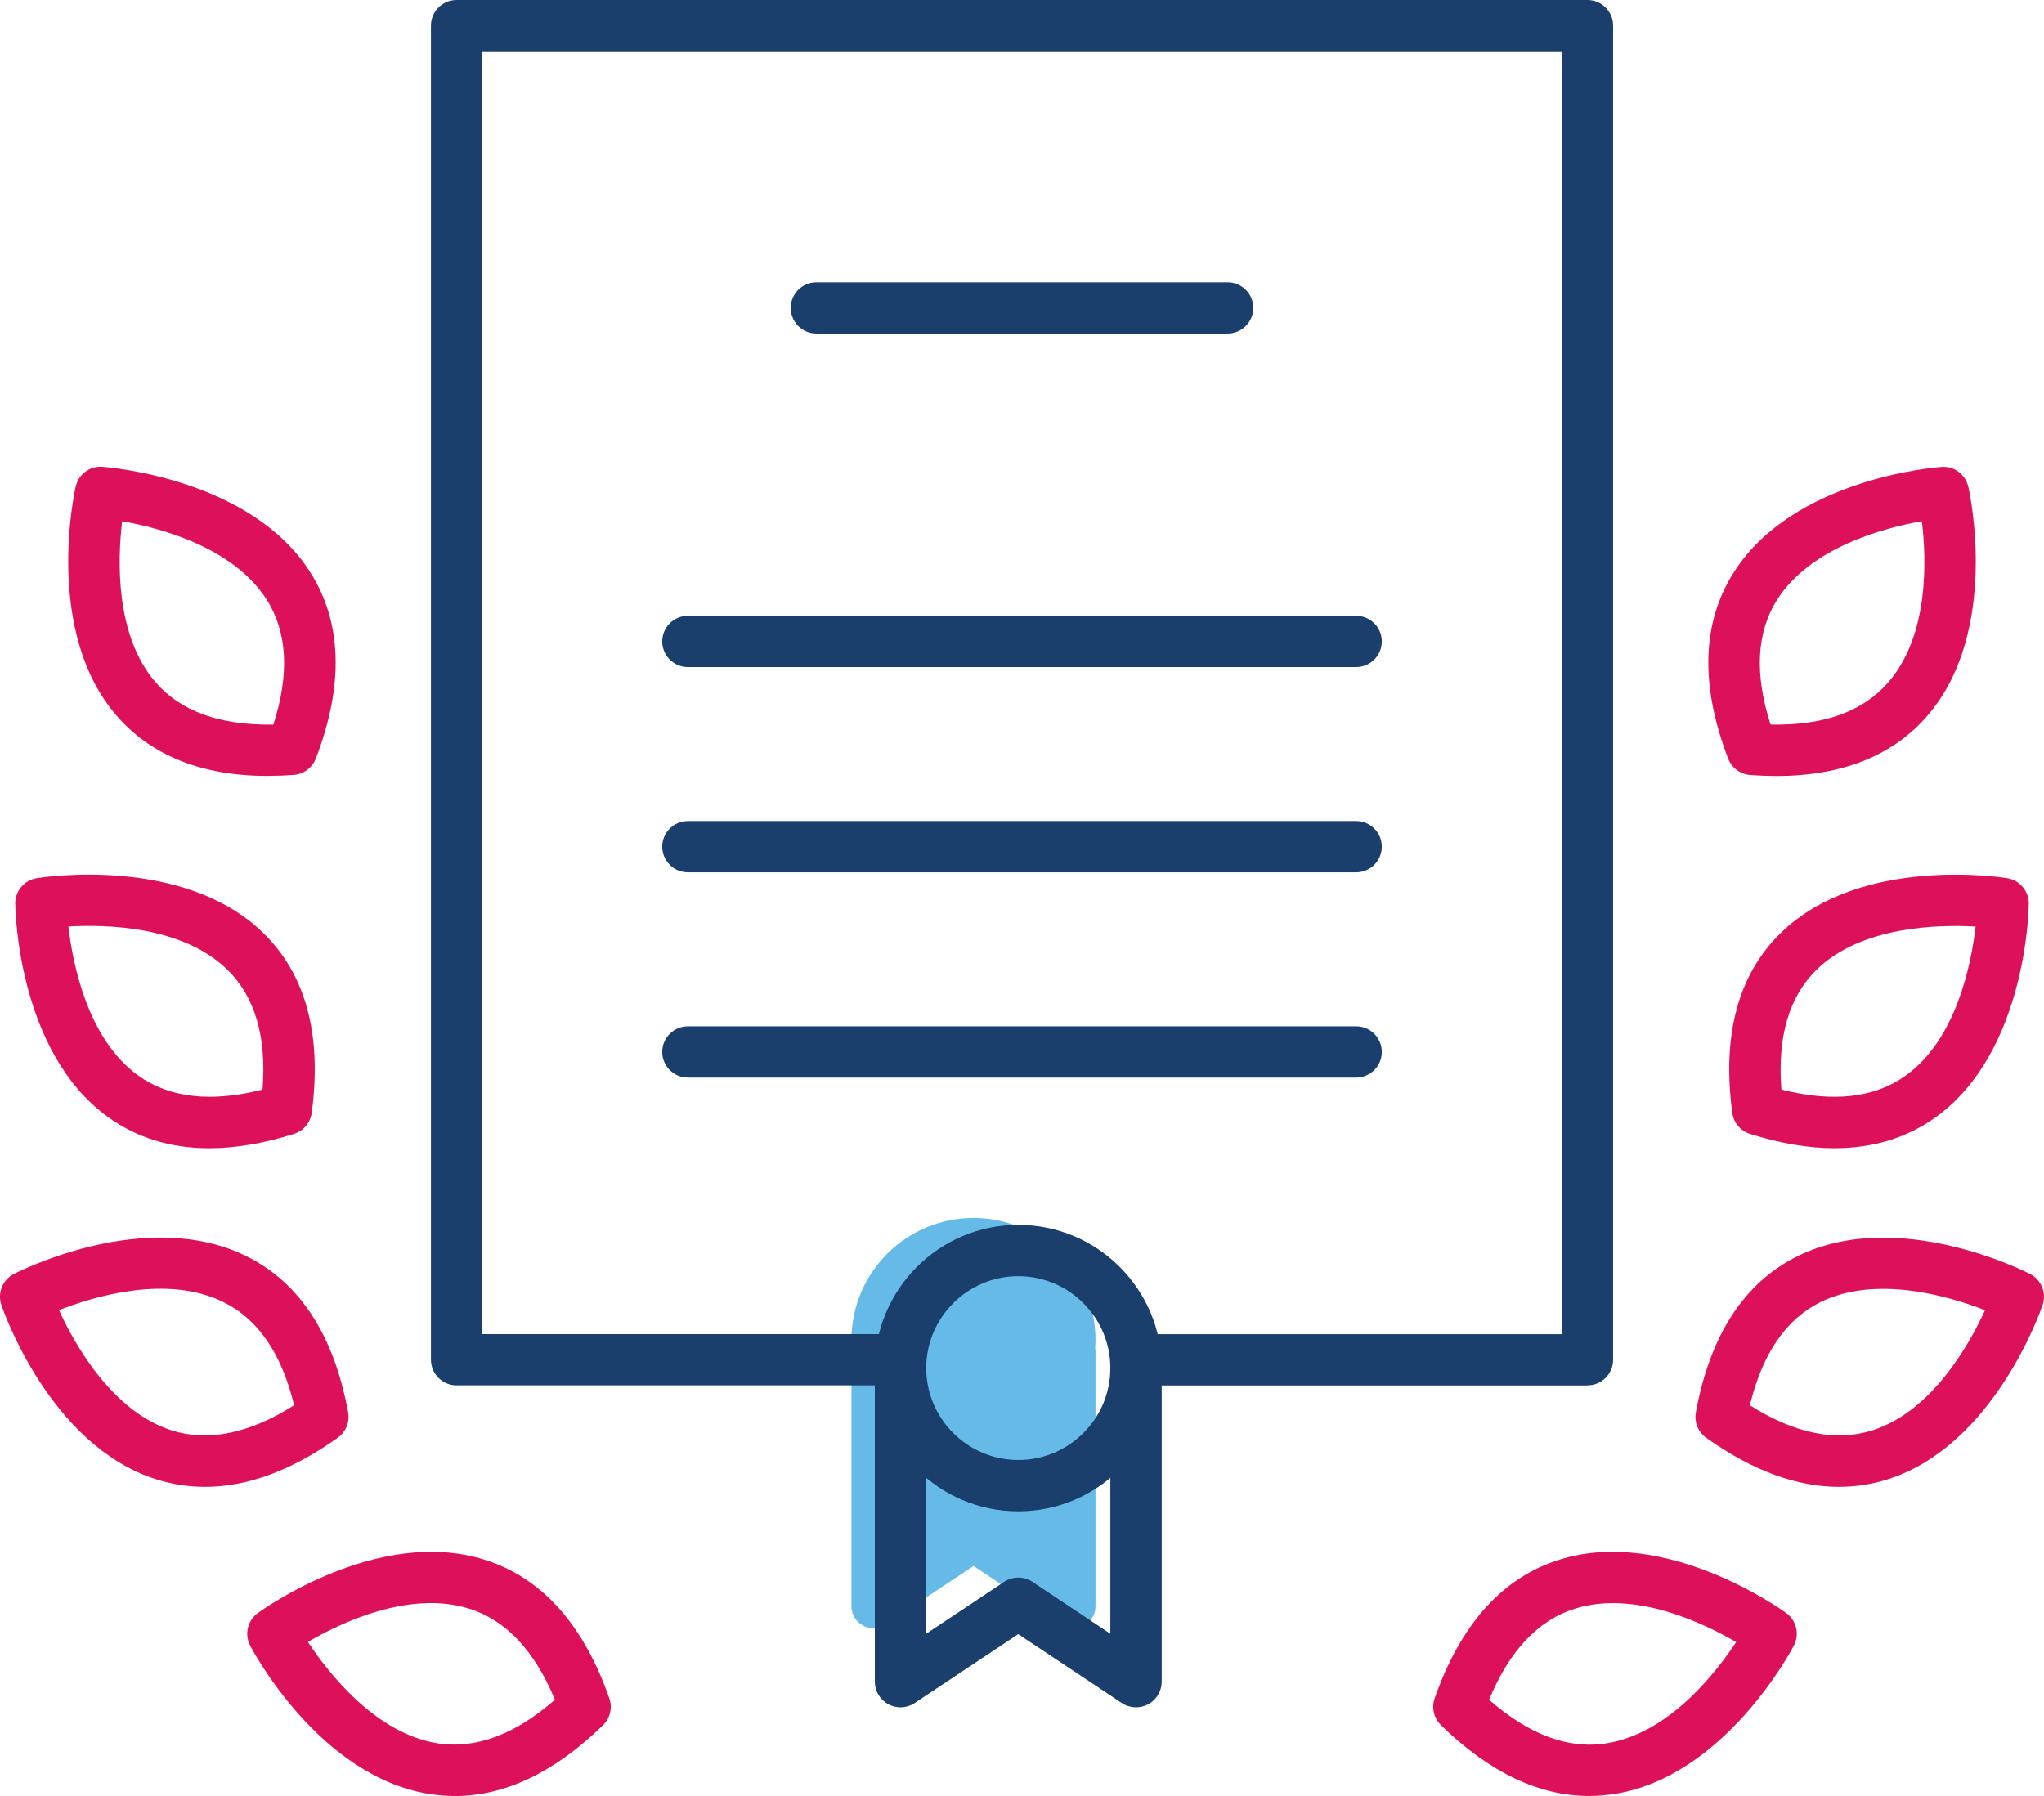
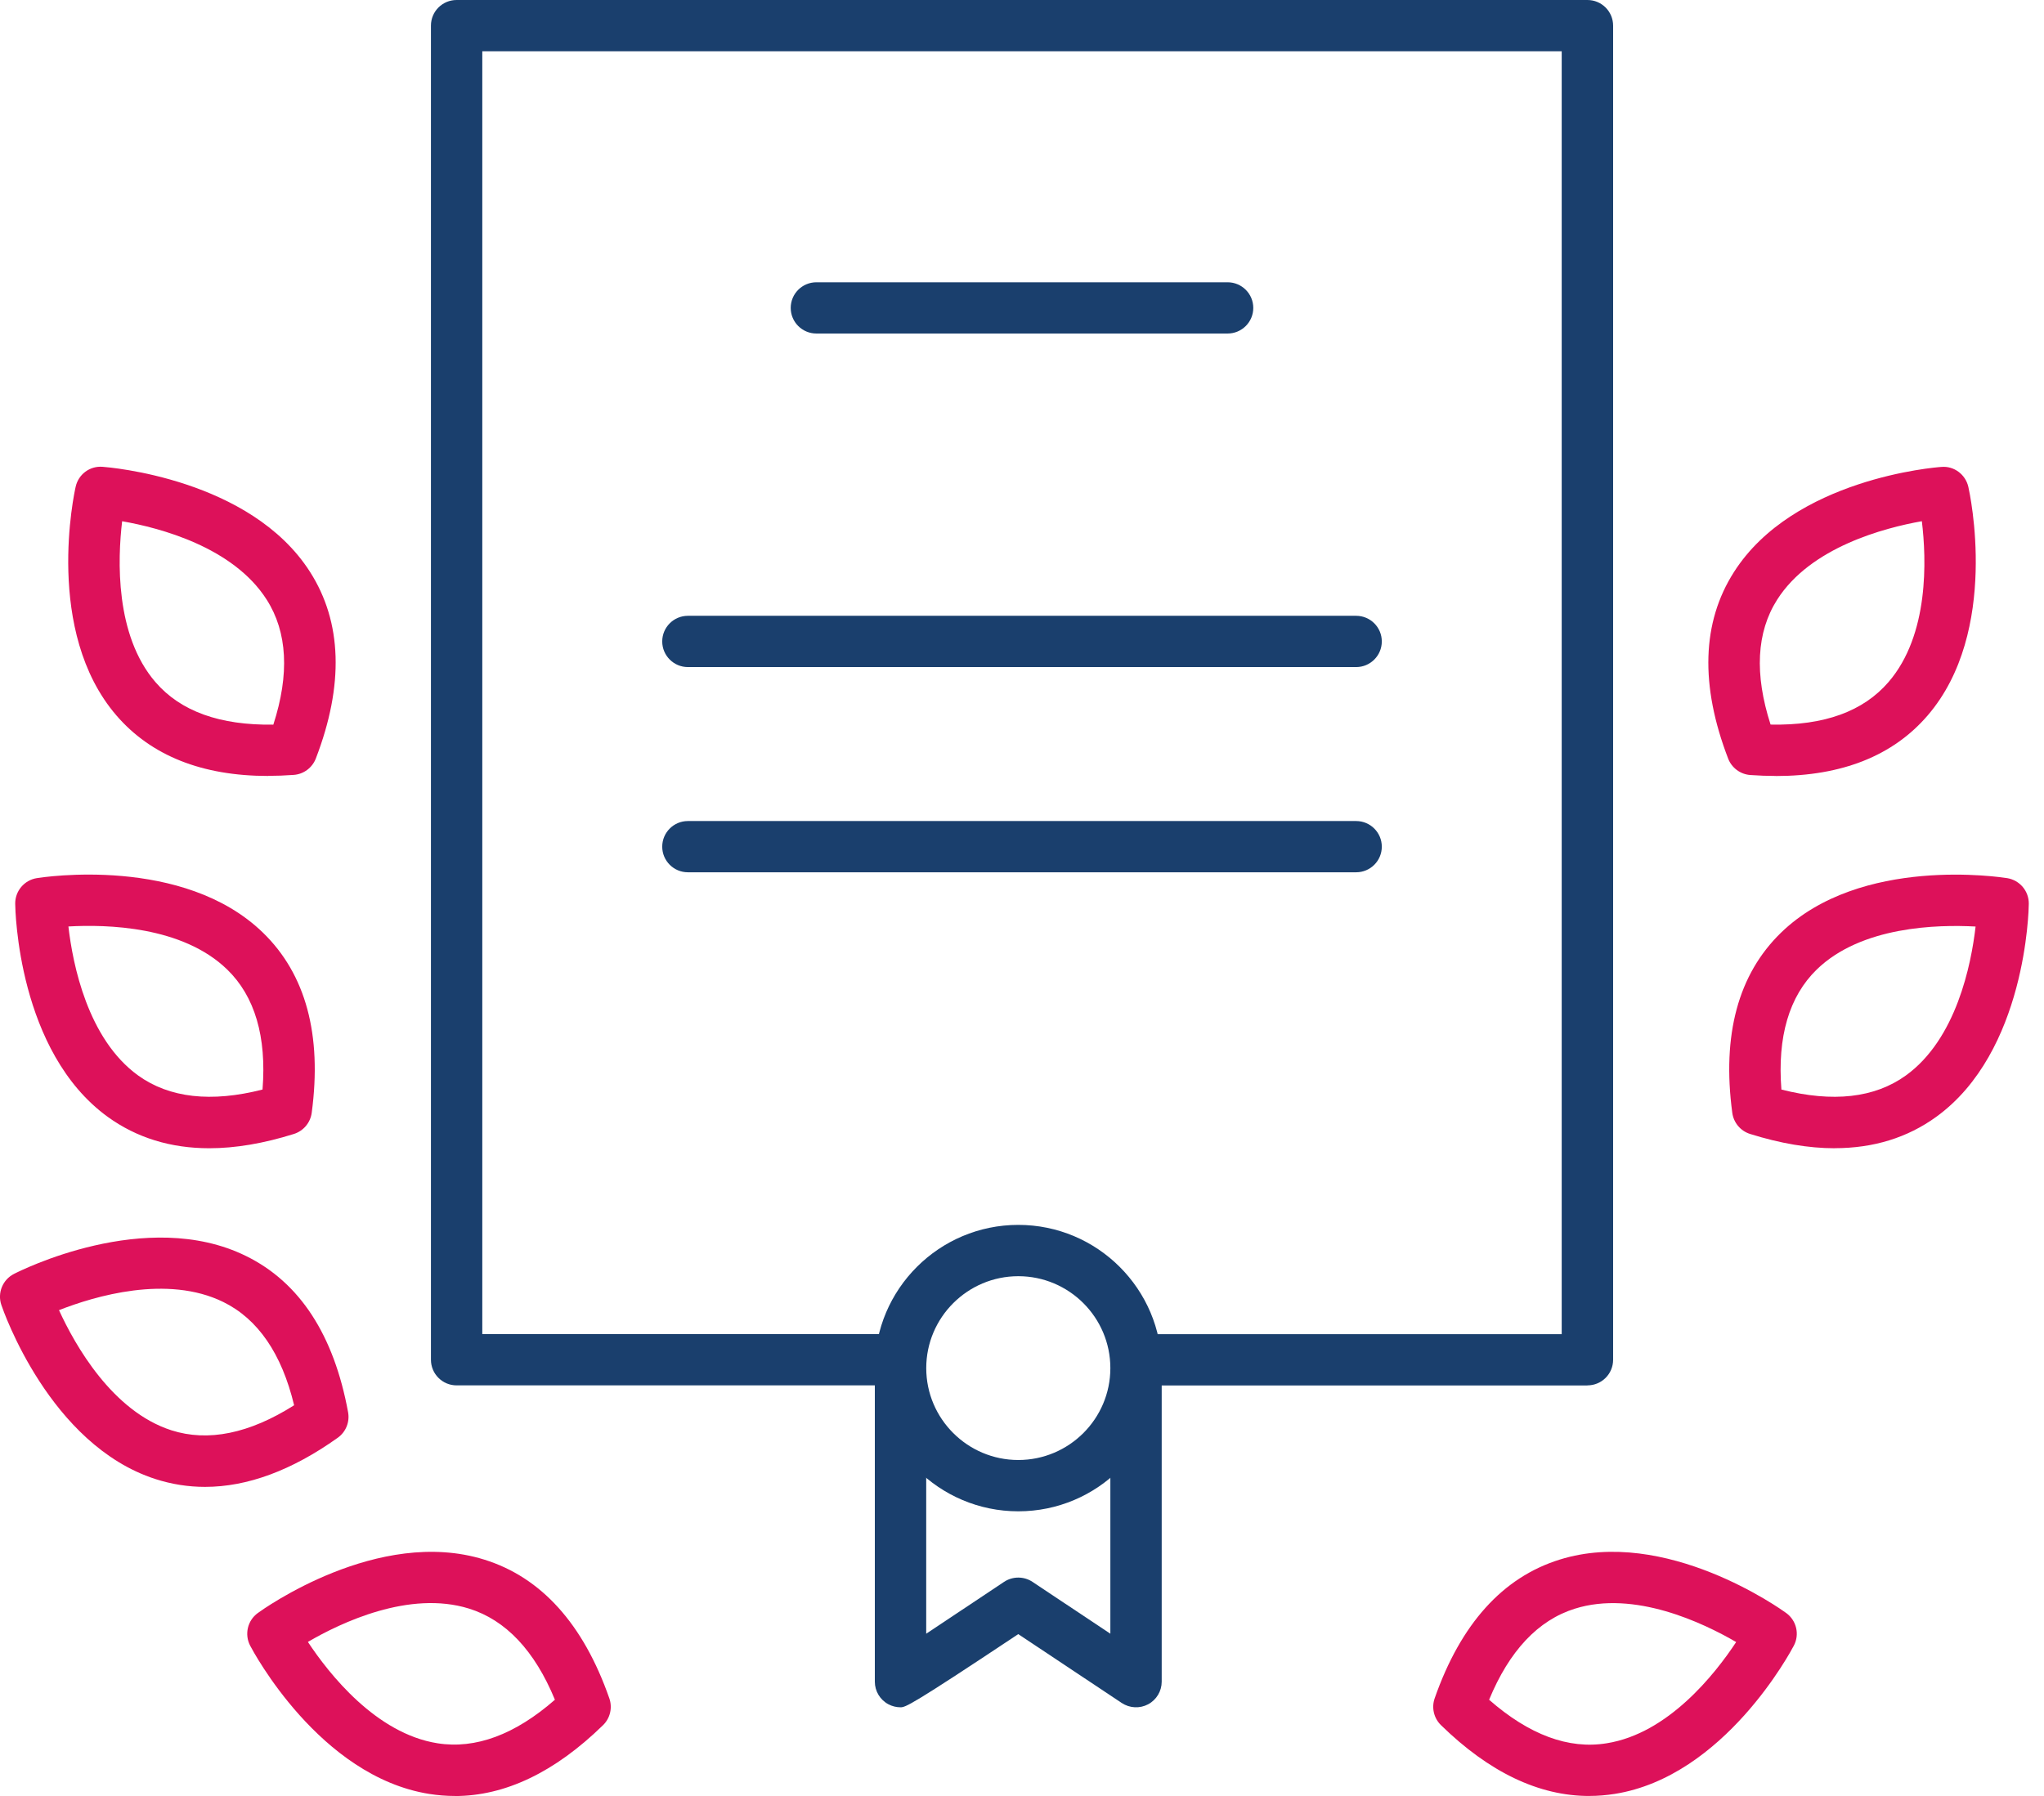
<svg xmlns="http://www.w3.org/2000/svg" width="66" height="58" viewBox="0 0 66 58" fill="none">
  <g clip-path="url(#clip0_18_8141)">
-     <path d="M35.373 43.267C35.373 41.098 33.606 39.334 31.434 39.334C29.262 39.334 27.494 41.098 27.494 43.267C27.494 43.358 27.499 43.447 27.504 43.537C27.499 43.57 27.494 43.604 27.494 43.639V51.876C27.494 52.136 27.639 52.374 27.867 52.497C27.971 52.553 28.087 52.581 28.2 52.581C28.337 52.581 28.474 52.541 28.593 52.462L31.435 50.572L34.276 52.462C34.493 52.606 34.771 52.619 35 52.497C35.229 52.374 35.373 52.136 35.373 51.876V43.639C35.373 43.604 35.368 43.57 35.363 43.537C35.37 43.447 35.373 43.358 35.373 43.267Z" fill="#66BAE8" />
    <path d="M32.881 48.807C30.326 48.807 28.248 46.733 28.248 44.182C28.248 41.632 30.326 39.557 32.881 39.557C35.435 39.557 37.513 41.632 37.513 44.182C37.513 46.733 35.435 48.807 32.881 48.807ZM32.881 41.214C31.242 41.214 29.908 42.546 29.908 44.182C29.908 45.819 31.242 47.15 32.881 47.15C34.52 47.15 35.853 45.819 35.853 44.182C35.853 42.546 34.52 41.214 32.881 41.214Z" fill="#1A3F6D" />
-     <path d="M29.079 55.136C28.945 55.136 28.81 55.104 28.687 55.039C28.416 54.895 28.248 54.614 28.248 54.308V44.62C28.248 44.162 28.62 43.792 29.078 43.792C29.535 43.792 29.907 44.163 29.907 44.62V52.76L32.42 51.086C32.698 50.901 33.062 50.901 33.34 51.086L35.853 52.76V44.62C35.853 44.162 36.224 43.792 36.682 43.792C37.14 43.792 37.511 44.163 37.511 44.62V54.308C37.511 54.614 37.343 54.895 37.073 55.039C36.804 55.182 36.476 55.166 36.221 54.997L32.879 52.773L29.537 54.997C29.398 55.09 29.238 55.136 29.076 55.136H29.079Z" fill="#1A3F6D" />
+     <path d="M29.079 55.136C28.945 55.136 28.81 55.104 28.687 55.039C28.416 54.895 28.248 54.614 28.248 54.308V44.62C28.248 44.162 28.62 43.792 29.078 43.792C29.535 43.792 29.907 44.163 29.907 44.62V52.76L32.42 51.086C32.698 50.901 33.062 50.901 33.34 51.086L35.853 52.76V44.62C35.853 44.162 36.224 43.792 36.682 43.792C37.14 43.792 37.511 44.163 37.511 44.62V54.308C37.511 54.614 37.343 54.895 37.073 55.039C36.804 55.182 36.476 55.166 36.221 54.997L32.879 52.773C29.398 55.09 29.238 55.136 29.076 55.136H29.079Z" fill="#1A3F6D" />
    <path d="M14.684 58C14.411 58 14.135 57.977 13.86 57.934C10.318 57.37 8.167 53.317 8.077 53.145C7.888 52.782 7.992 52.334 8.323 52.093C8.48 51.978 12.21 49.298 15.637 50.367C17.478 50.939 18.837 52.448 19.675 54.847C19.781 55.15 19.703 55.488 19.472 55.713C17.915 57.234 16.308 58.002 14.684 58.002V58ZM9.942 53.025C10.624 54.056 12.143 55.986 14.127 56.298C15.354 56.493 16.631 56.018 17.918 54.892C17.265 53.308 16.333 52.318 15.142 51.948C13.218 51.35 11.006 52.403 9.942 53.025Z" fill="#DD115A" />
    <path d="M6.622 48.018C6.076 48.018 5.541 47.933 5.018 47.765C1.605 46.663 0.106 42.327 0.043 42.141C-0.088 41.753 0.085 41.328 0.45 41.141C0.623 41.051 4.722 38.977 7.942 40.561C9.673 41.409 10.782 43.108 11.24 45.609C11.297 45.924 11.168 46.245 10.905 46.432C9.423 47.487 7.989 48.018 6.62 48.018H6.622ZM1.905 42.311C2.419 43.434 3.622 45.574 5.533 46.19C6.718 46.57 8.05 46.298 9.497 45.382C9.097 43.717 8.328 42.595 7.209 42.047C5.399 41.158 3.052 41.86 1.905 42.311Z" fill="#DD115A" />
    <path d="M6.758 37.082C5.509 37.082 4.413 36.743 3.481 36.07C0.576 33.967 0.493 29.38 0.491 29.185C0.487 28.776 0.783 28.424 1.188 28.359C1.38 28.329 5.919 27.622 8.491 30.12C9.873 31.461 10.403 33.42 10.065 35.939C10.022 36.257 9.799 36.522 9.492 36.62C8.514 36.927 7.6 37.082 6.758 37.082ZM2.209 29.92C2.35 31.148 2.832 33.554 4.459 34.731C5.468 35.458 6.819 35.61 8.477 35.186C8.612 33.478 8.229 32.175 7.334 31.308C5.889 29.906 3.44 29.85 2.207 29.92H2.209Z" fill="#DD115A" />
    <path d="M8.661 25.059C6.524 25.059 4.879 24.404 3.76 23.106C1.42 20.391 2.399 15.909 2.443 15.719C2.532 15.32 2.896 15.043 3.312 15.075C3.505 15.09 8.086 15.449 10.012 18.471C11.048 20.095 11.11 22.123 10.198 24.496C10.082 24.795 9.804 25.003 9.482 25.025C9.201 25.046 8.927 25.056 8.661 25.056V25.059ZM3.944 16.832C3.798 18.059 3.709 20.512 5.021 22.03C5.834 22.972 7.097 23.426 8.826 23.402C9.353 21.771 9.281 20.415 8.611 19.365C7.529 17.666 5.159 17.046 3.944 16.833V16.832Z" fill="#DD115A" />
    <path d="M51.316 58C49.691 58 48.085 57.233 46.528 55.712C46.297 55.486 46.219 55.149 46.325 54.846C47.165 52.445 48.522 50.938 50.363 50.366C53.787 49.298 57.52 51.978 57.677 52.092C58.008 52.333 58.114 52.781 57.923 53.144C57.833 53.316 55.682 57.369 52.14 57.933C51.865 57.976 51.591 57.999 51.316 57.999V58ZM48.082 54.892C49.372 56.022 50.647 56.5 51.879 56.298C53.87 55.982 55.381 54.058 56.06 53.029C54.991 52.407 52.772 51.349 50.853 51.951C49.665 52.322 48.735 53.311 48.082 54.894V54.892Z" fill="#DD115A" />
-     <path d="M59.378 48.018C58.011 48.018 56.575 47.488 55.093 46.433C54.831 46.246 54.701 45.925 54.759 45.61C55.218 43.109 56.327 41.41 58.056 40.561C61.278 38.982 65.376 41.052 65.549 41.141C65.914 41.328 66.087 41.753 65.955 42.142C65.893 42.325 64.393 46.663 60.98 47.766C60.457 47.933 59.922 48.018 59.377 48.018H59.378ZM56.503 45.383C57.949 46.298 59.281 46.57 60.467 46.19C62.378 45.576 63.58 43.436 64.095 42.313C62.943 41.862 60.587 41.164 58.786 42.049C57.67 42.599 56.904 43.719 56.503 45.383Z" fill="#DD115A" />
    <path d="M59.242 37.082C58.399 37.082 57.486 36.927 56.508 36.62C56.201 36.523 55.978 36.257 55.935 35.939C55.597 33.419 56.127 31.461 57.509 30.12C60.081 27.624 64.622 28.331 64.812 28.359C65.217 28.426 65.513 28.776 65.509 29.186C65.507 29.381 65.424 33.967 62.519 36.069C61.587 36.743 60.491 37.08 59.242 37.08V37.082ZM57.523 35.187C59.184 35.61 60.534 35.458 61.541 34.731C63.169 33.556 63.65 31.15 63.791 29.922C62.557 29.855 60.1 29.911 58.661 31.311C57.77 32.179 57.387 33.48 57.521 35.187H57.523Z" fill="#DD115A" />
    <path d="M57.339 25.059C57.072 25.059 56.8 25.049 56.518 25.029C56.198 25.006 55.917 24.799 55.802 24.5C54.89 22.127 54.952 20.098 55.988 18.475C57.913 15.453 62.495 15.091 62.688 15.079C63.096 15.043 63.466 15.323 63.557 15.723C63.601 15.913 64.58 20.394 62.24 23.109C61.123 24.407 59.476 25.061 57.34 25.061L57.339 25.059ZM57.172 23.4C58.911 23.435 60.167 22.97 60.98 22.026C62.296 20.5 62.205 18.056 62.056 16.832C60.838 17.048 58.461 17.672 57.384 19.366C56.716 20.416 56.646 21.77 57.171 23.399L57.172 23.4Z" fill="#DD115A" />
    <path d="M51.258 44.742H37.15C36.692 44.742 36.321 44.371 36.321 43.914C36.321 43.457 36.692 43.086 37.15 43.086H50.427V1.657H15.573V43.084H28.85C29.308 43.084 29.679 43.455 29.679 43.912C29.679 44.369 29.308 44.74 28.85 44.74H14.744C14.286 44.74 13.915 44.369 13.915 43.912V0.828C13.915 0.369 14.286 0 14.744 0H51.258C51.716 0 52.087 0.371 52.087 0.828V43.912C52.087 44.371 51.716 44.74 51.258 44.74V44.742Z" fill="#1A3F6D" />
    <path d="M39.639 10.771H26.361C25.904 10.771 25.532 10.401 25.532 9.944C25.532 9.486 25.904 9.116 26.361 9.116H39.639C40.096 9.116 40.468 9.486 40.468 9.944C40.468 10.401 40.096 10.771 39.639 10.771Z" fill="#1A3F6D" />
    <path d="M43.789 28.17H22.212C21.755 28.17 21.383 27.8 21.383 27.343C21.383 26.885 21.755 26.515 22.212 26.515H43.789C44.247 26.515 44.618 26.885 44.618 27.343C44.618 27.8 44.247 28.17 43.789 28.17Z" fill="#1A3F6D" />
    <path d="M43.789 21.543H22.212C21.755 21.543 21.383 21.172 21.383 20.715C21.383 20.258 21.755 19.887 22.212 19.887H43.789C44.247 19.887 44.618 20.258 44.618 20.715C44.618 21.172 44.247 21.543 43.789 21.543Z" fill="#1A3F6D" />
-     <path d="M43.789 34.8H22.212C21.755 34.8 21.383 34.429 21.383 33.972C21.383 33.515 21.755 33.144 22.212 33.144H43.789C44.247 33.144 44.618 33.515 44.618 33.972C44.618 34.429 44.247 34.8 43.789 34.8Z" fill="#1A3F6D" />
  </g>
  <defs>
    <clipPath id="clip0_18_8141">
      <rect width="66" height="58" fill="white" />
    </clipPath>
  </defs>
</svg>